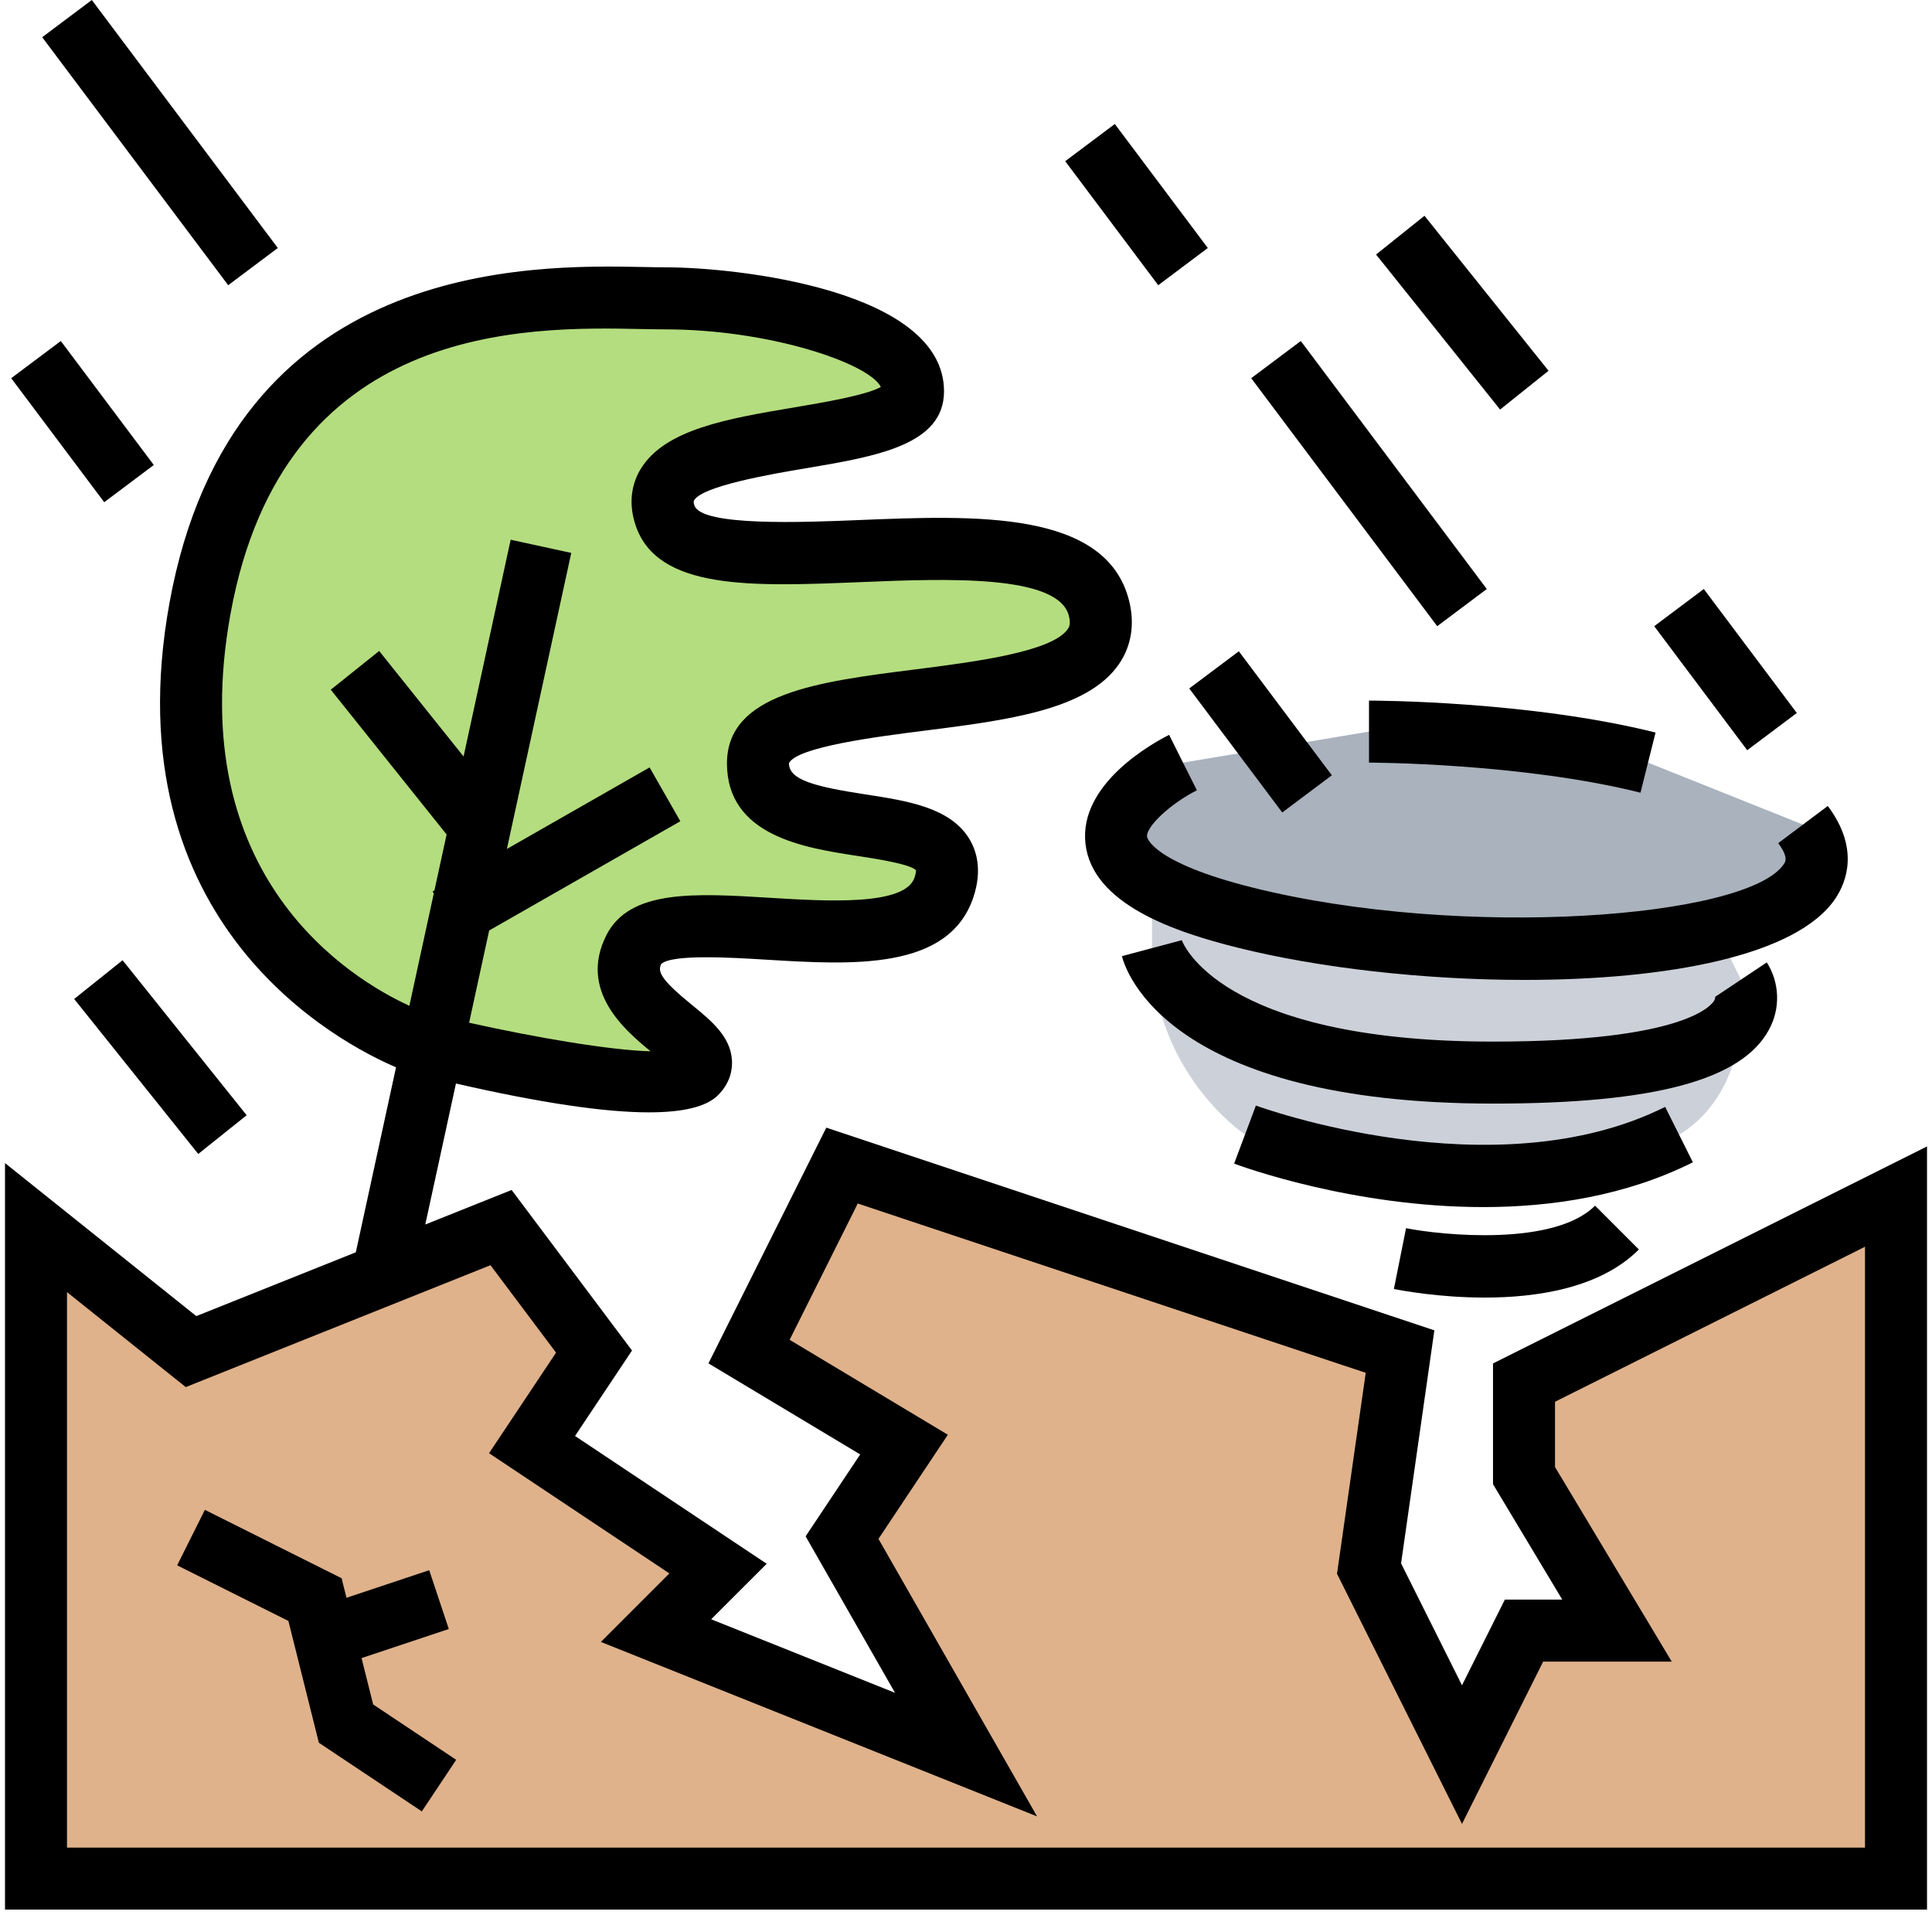
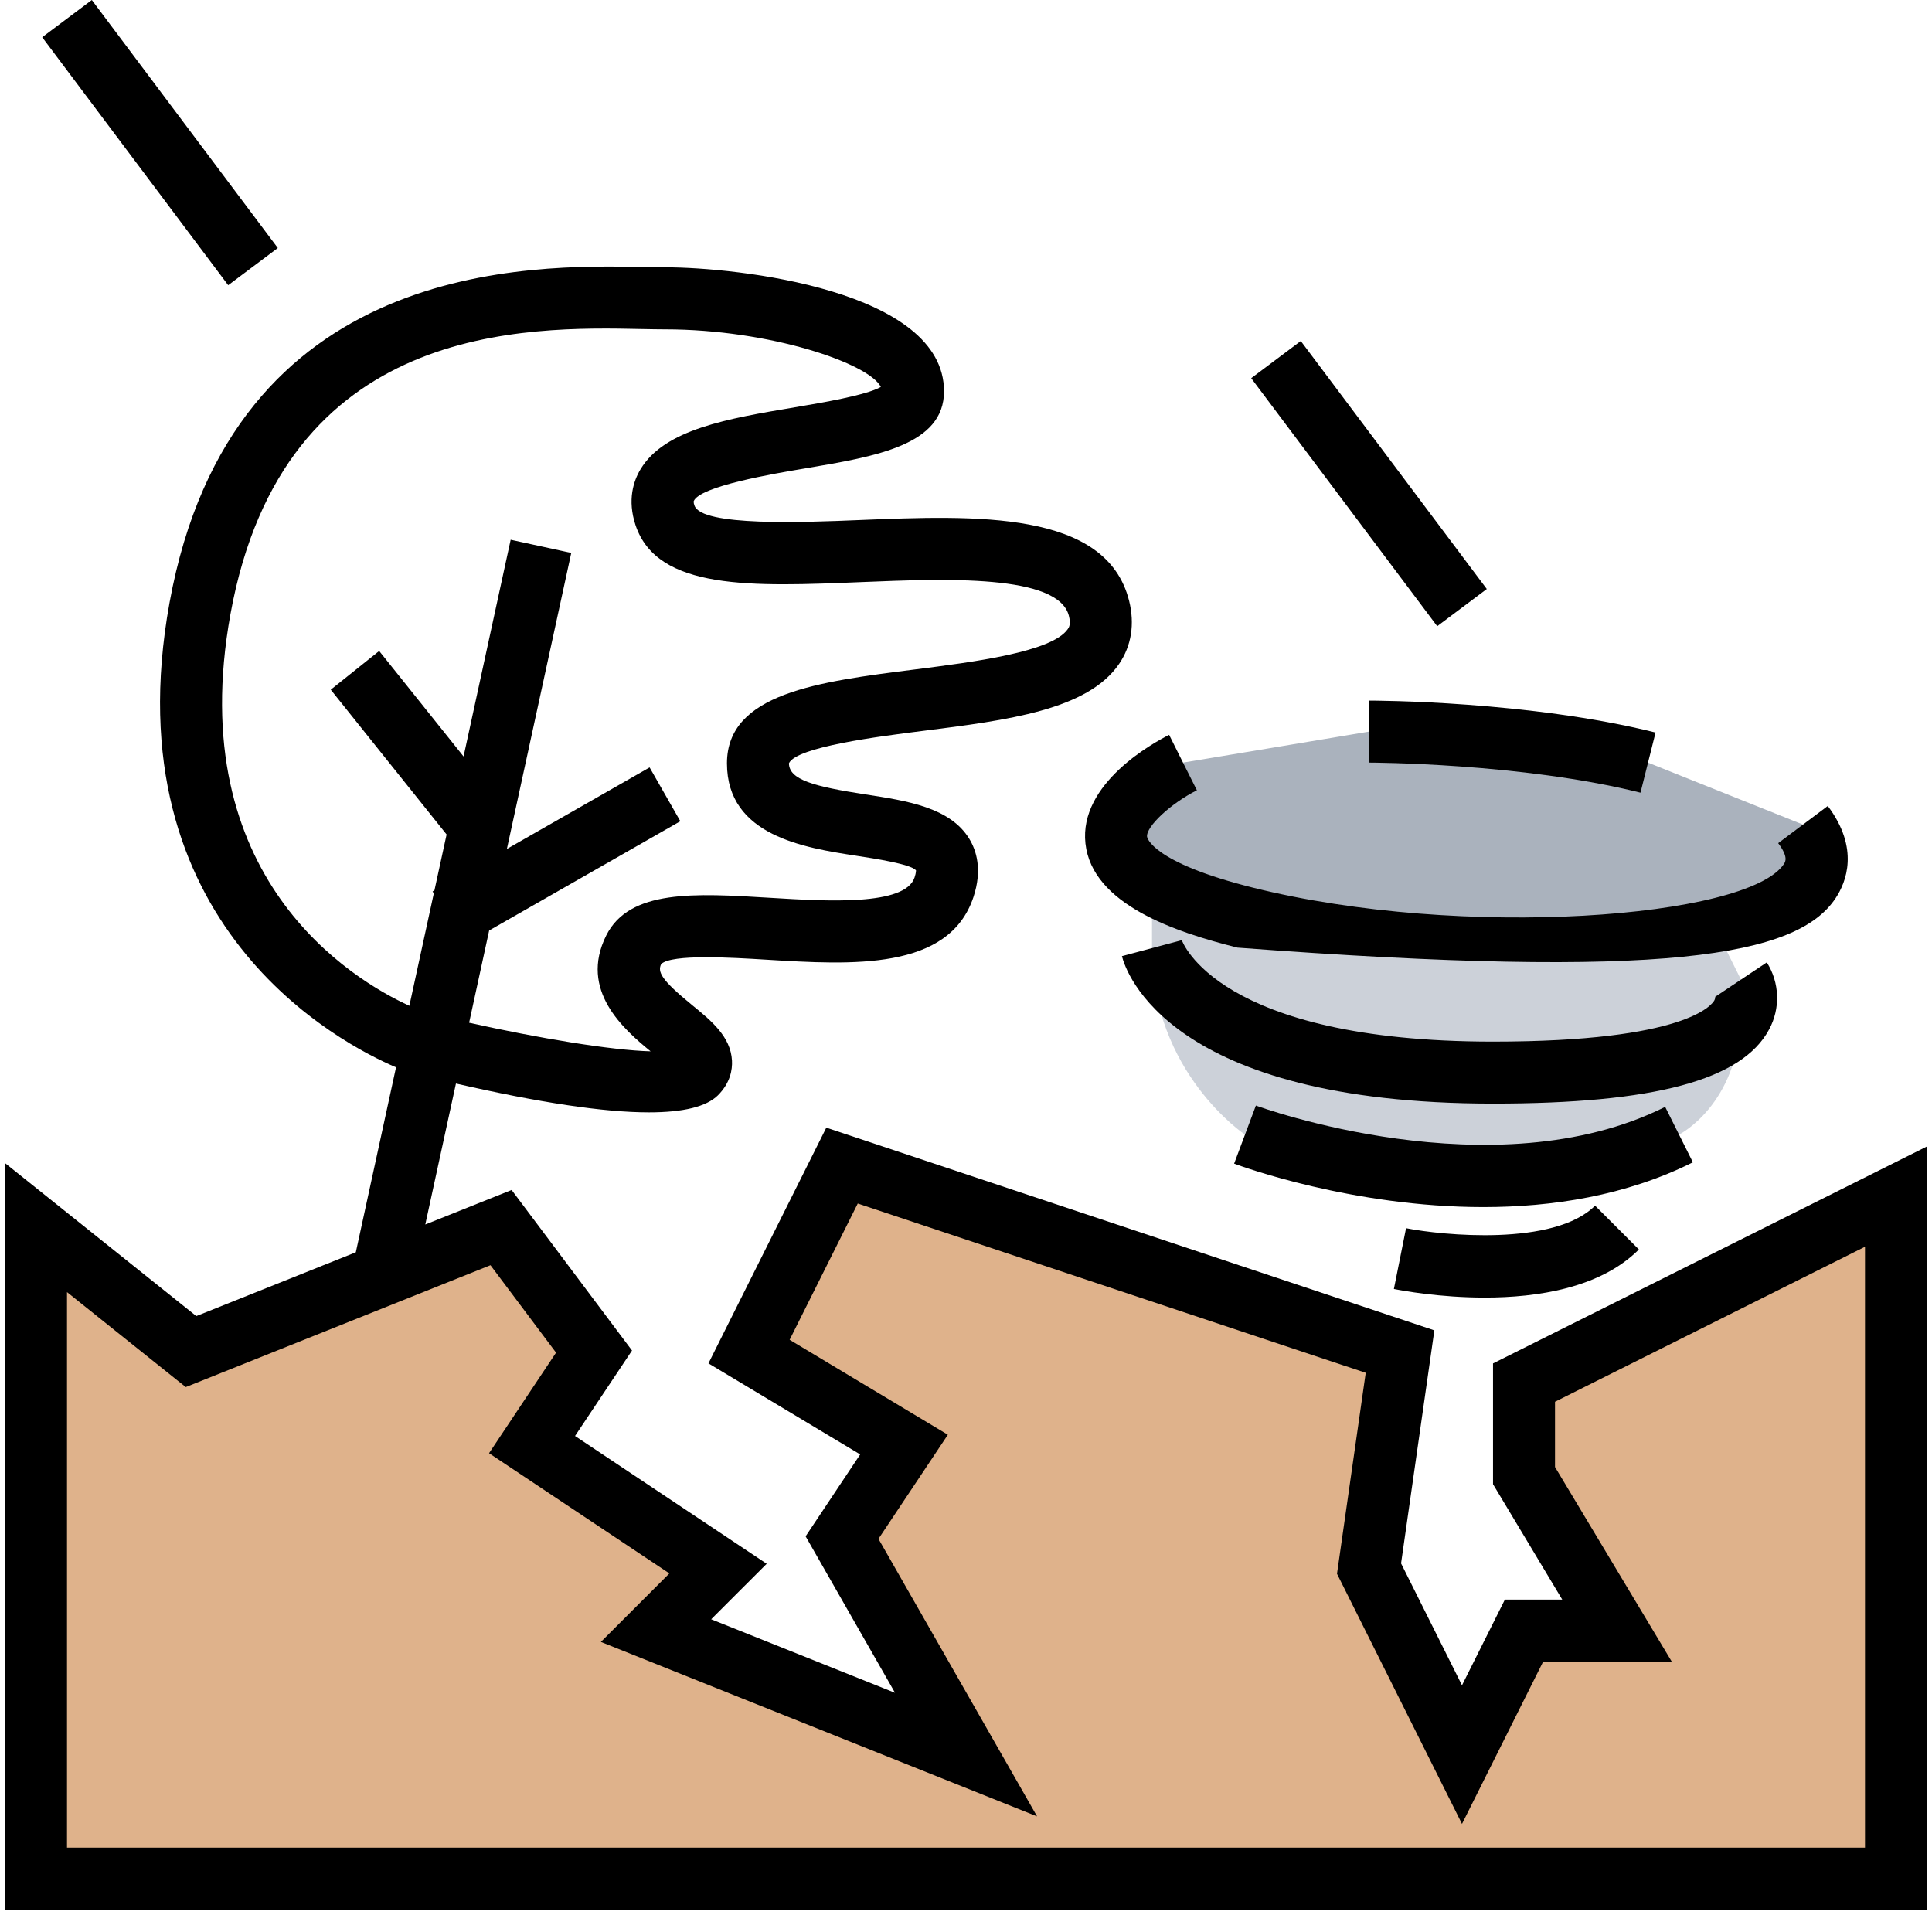
<svg xmlns="http://www.w3.org/2000/svg" width="69" height="69" viewBox="0 0 69 69" fill="none">
  <path d="M67.715 67.093H1.286V43.843L6.822 48.272L17.893 43.843L21.215 48.272L19 51.593L25.643 56.022L23.429 58.236L34.5 62.664L30.072 54.914L32.286 51.593L26.75 48.272L30.072 41.629L50 48.272L48.893 56.022L52.215 62.664L54.429 58.236H57.75L54.429 52.7V49.379L67.715 42.736V67.093Z" fill="#DFB28B" />
-   <path d="M15.446 37.355H15.435C15.092 37.266 14.892 37.222 14.892 37.222C14.892 37.222 4.928 33.901 7.142 21.722C9.357 9.544 20.428 10.651 23.75 10.651C27.071 10.651 32.607 11.758 32.607 13.972C32.607 16.186 22.642 15.079 23.75 18.401C24.857 21.722 38.142 17.294 39.249 21.722C40.357 26.151 27.071 23.936 27.071 27.258C27.071 30.579 34.821 28.365 33.714 31.686C32.607 35.008 23.75 31.686 22.642 33.901C21.535 36.115 25.964 37.222 24.857 38.329C23.916 39.27 17.395 37.82 15.446 37.355Z" fill="#B4DD7F" />
  <path d="M62.167 36.292C62.09 39.459 59.964 40.522 59.964 40.522C53.321 43.843 44.464 40.522 44.464 40.522C44.464 40.522 41.143 38.307 41.143 33.879C41.143 33.879 42.25 38.307 53.321 38.307C59.643 38.307 61.636 37.222 62.167 36.292Z" fill="#CCD1D9" />
  <path d="M62.178 34.986C62.178 34.986 62.588 35.595 62.167 36.292C61.636 37.222 59.643 38.307 53.321 38.307C42.25 38.307 41.143 33.879 41.143 33.879V31.664L41.198 31.576C41.907 31.985 42.969 32.395 44.464 32.772C49.745 34.089 56.997 34.233 61.282 33.192L62.178 34.986Z" fill="#CCD1D9" />
  <path d="M61.282 33.192C56.997 34.233 49.745 34.089 44.464 32.772C42.969 32.395 41.907 31.985 41.198 31.576C37.666 29.527 42.25 27.236 42.25 27.236L45.45 26.704L48.893 26.129C48.893 26.129 54.428 26.129 58.857 27.236L64.393 29.45C65.732 31.233 64.182 32.484 61.282 33.192Z" fill="#AAB2BD" />
  <path d="M53.322 48.694V53.007L55.795 57.129H53.745L52.214 60.189L50.038 55.835L51.227 47.513L29.511 40.273L25.302 48.692L30.721 51.944L28.772 54.869L31.965 60.457L25.399 57.831L27.382 55.849L20.537 51.285L22.572 48.233L18.272 42.499L15.189 43.732L16.284 38.697C19.262 39.38 21.569 39.727 23.173 39.727C24.409 39.727 25.233 39.523 25.641 39.117C26.085 38.672 26.159 38.199 26.142 37.879C26.098 37.022 25.398 36.45 24.721 35.898C23.598 34.982 23.481 34.707 23.614 34.429C23.996 34.07 26.112 34.197 27.377 34.275C30.427 34.46 33.887 34.671 34.765 32.041C35.093 31.055 34.865 30.364 34.617 29.958C33.932 28.835 32.395 28.6 30.909 28.372C29.06 28.087 28.178 27.848 28.177 27.258C28.456 26.674 31.382 26.303 32.955 26.104C35.981 25.721 38.84 25.359 39.966 23.713C40.408 23.067 40.532 22.287 40.325 21.456C39.513 18.21 34.827 18.405 30.691 18.573C28.72 18.654 25.051 18.806 24.802 18.053C24.782 18.006 24.773 17.956 24.773 17.905C24.973 17.366 27.626 16.918 28.759 16.728C31.307 16.298 33.715 15.892 33.715 13.976C33.715 10.361 26.336 9.547 23.751 9.547C23.532 9.547 23.277 9.542 22.994 9.536C18.973 9.455 8.287 9.248 6.054 21.527C3.956 33.068 12.217 37.297 14.144 38.118L12.708 44.724L7.01 47.003L0.179 41.539V68.2H68.822V40.944L53.322 48.694ZM8.232 21.925C10.127 11.5 18.79 11.664 22.949 11.752C23.249 11.758 23.518 11.763 23.75 11.763C27.504 11.763 31.044 12.982 31.459 13.82C30.932 14.117 29.362 14.382 28.389 14.546C25.995 14.949 23.735 15.329 22.876 16.759C22.628 17.171 22.397 17.852 22.698 18.756C23.476 21.089 26.859 20.949 30.779 20.788C33.743 20.668 37.8 20.499 38.175 21.996C38.25 22.298 38.177 22.406 38.137 22.464C37.574 23.289 34.743 23.646 32.676 23.909C29.224 24.346 25.963 24.758 25.963 27.262C25.963 29.852 28.736 30.278 30.571 30.561C31.251 30.665 32.517 30.859 32.713 31.081C32.713 31.081 32.724 31.155 32.662 31.341C32.322 32.358 29.541 32.189 27.51 32.065C24.808 31.9 22.478 31.758 21.651 33.41C20.67 35.373 22.284 36.769 23.236 37.547C21.82 37.508 19.246 37.08 16.754 36.526L17.47 33.232L24.298 29.33L23.2 27.408L18.103 30.32L20.402 19.747L18.238 19.276L16.556 27.017L13.542 23.249L11.813 24.632L15.95 29.803L15.516 31.798L15.45 31.837L15.492 31.911L14.62 35.921C12.593 34.992 6.514 31.372 8.232 21.925ZM66.607 65.986H2.393V46.147L6.634 49.539L17.517 45.186L19.859 48.309L17.466 51.9L23.906 56.193L21.46 58.64L37.038 64.871L31.374 54.959L33.852 51.241L28.201 47.85L30.634 42.983L48.776 49.029L47.75 56.206L52.214 65.14L55.113 59.343H59.705L55.536 52.393V50.063L66.607 44.527V65.986ZM1.507 1.329L3.279 0L9.922 8.857L8.15 10.186L1.507 1.329ZM44.686 13.507L46.457 12.179L53.1 21.036L51.329 22.364L44.686 13.507Z" fill="black" />
-   <path d="M2.649 35.678L4.378 34.294L8.809 39.83L7.08 41.213L2.649 35.678ZM49.145 9.09L50.874 7.706L55.305 13.242L53.575 14.627L49.145 9.09ZM0.4 13.507L2.172 12.179L5.493 16.607L3.722 17.936L0.4 13.507ZM59.079 22.364L60.85 21.036L64.172 25.464L62.4 26.793L59.079 22.364ZM42.473 24.588L44.244 23.26L47.566 27.689L45.794 29.017L42.473 24.588ZM38.043 5.757L39.815 4.429L43.136 8.857L41.365 10.186L38.043 5.757ZM12.913 59.218L16.029 58.179L15.329 56.078L12.375 57.063L12.2 56.366L7.317 53.923L6.327 55.905L10.3 57.891L11.388 62.241L15.065 64.693L16.293 62.85L13.327 60.873L12.913 59.218Z" fill="black" />
-   <path d="M63.711 30.858C62.425 32.792 52.209 33.568 44.732 31.698C41.108 30.792 40.967 29.895 40.966 29.885C40.925 29.522 41.807 28.699 42.746 28.224L42.25 27.236L41.755 26.245C41.215 26.515 38.529 27.973 38.766 30.125C39.005 32.302 41.979 33.291 44.195 33.844C47.092 34.568 50.861 34.997 54.447 34.997C59.497 34.997 64.182 34.148 65.555 32.082C65.941 31.503 66.417 30.302 65.278 28.785L63.507 30.113C63.877 30.607 63.765 30.776 63.711 30.858Z" fill="black" />
+   <path d="M63.711 30.858C62.425 32.792 52.209 33.568 44.732 31.698C41.108 30.792 40.967 29.895 40.966 29.885C40.925 29.522 41.807 28.699 42.746 28.224L42.25 27.236L41.755 26.245C41.215 26.515 38.529 27.973 38.766 30.125C39.005 32.302 41.979 33.291 44.195 33.844C59.497 34.997 64.182 34.148 65.555 32.082C65.941 31.503 66.417 30.302 65.278 28.785L63.507 30.113C63.877 30.607 63.765 30.776 63.711 30.858Z" fill="black" />
  <path d="M63.181 36.768C63.383 36.398 63.481 35.98 63.467 35.559C63.453 35.137 63.326 34.727 63.1 34.371L61.258 35.599C61.258 35.599 61.262 35.661 61.229 35.723C61.148 35.875 60.239 37.2 53.322 37.2C43.482 37.2 42.221 33.614 42.208 33.578L40.069 34.148C40.203 34.686 41.721 39.414 53.322 39.414C59.082 39.414 62.215 38.574 63.181 36.768ZM59.47 39.531C53.347 42.592 44.937 39.515 44.853 39.484L44.076 41.558C44.326 41.651 48.297 43.11 52.975 43.11C55.42 43.11 58.059 42.711 60.46 41.511L59.47 39.531ZM50.216 43.864L49.782 46.035C50.071 46.093 51.413 46.342 53.025 46.342C54.905 46.342 57.155 46.003 58.532 44.624L56.967 43.059C55.51 44.519 51.504 44.12 50.216 43.864ZM59.127 26.162C54.617 25.035 49.125 25.021 48.893 25.021V27.236C48.947 27.236 54.342 27.248 58.589 28.31L59.127 26.162Z" fill="black" />
</svg>